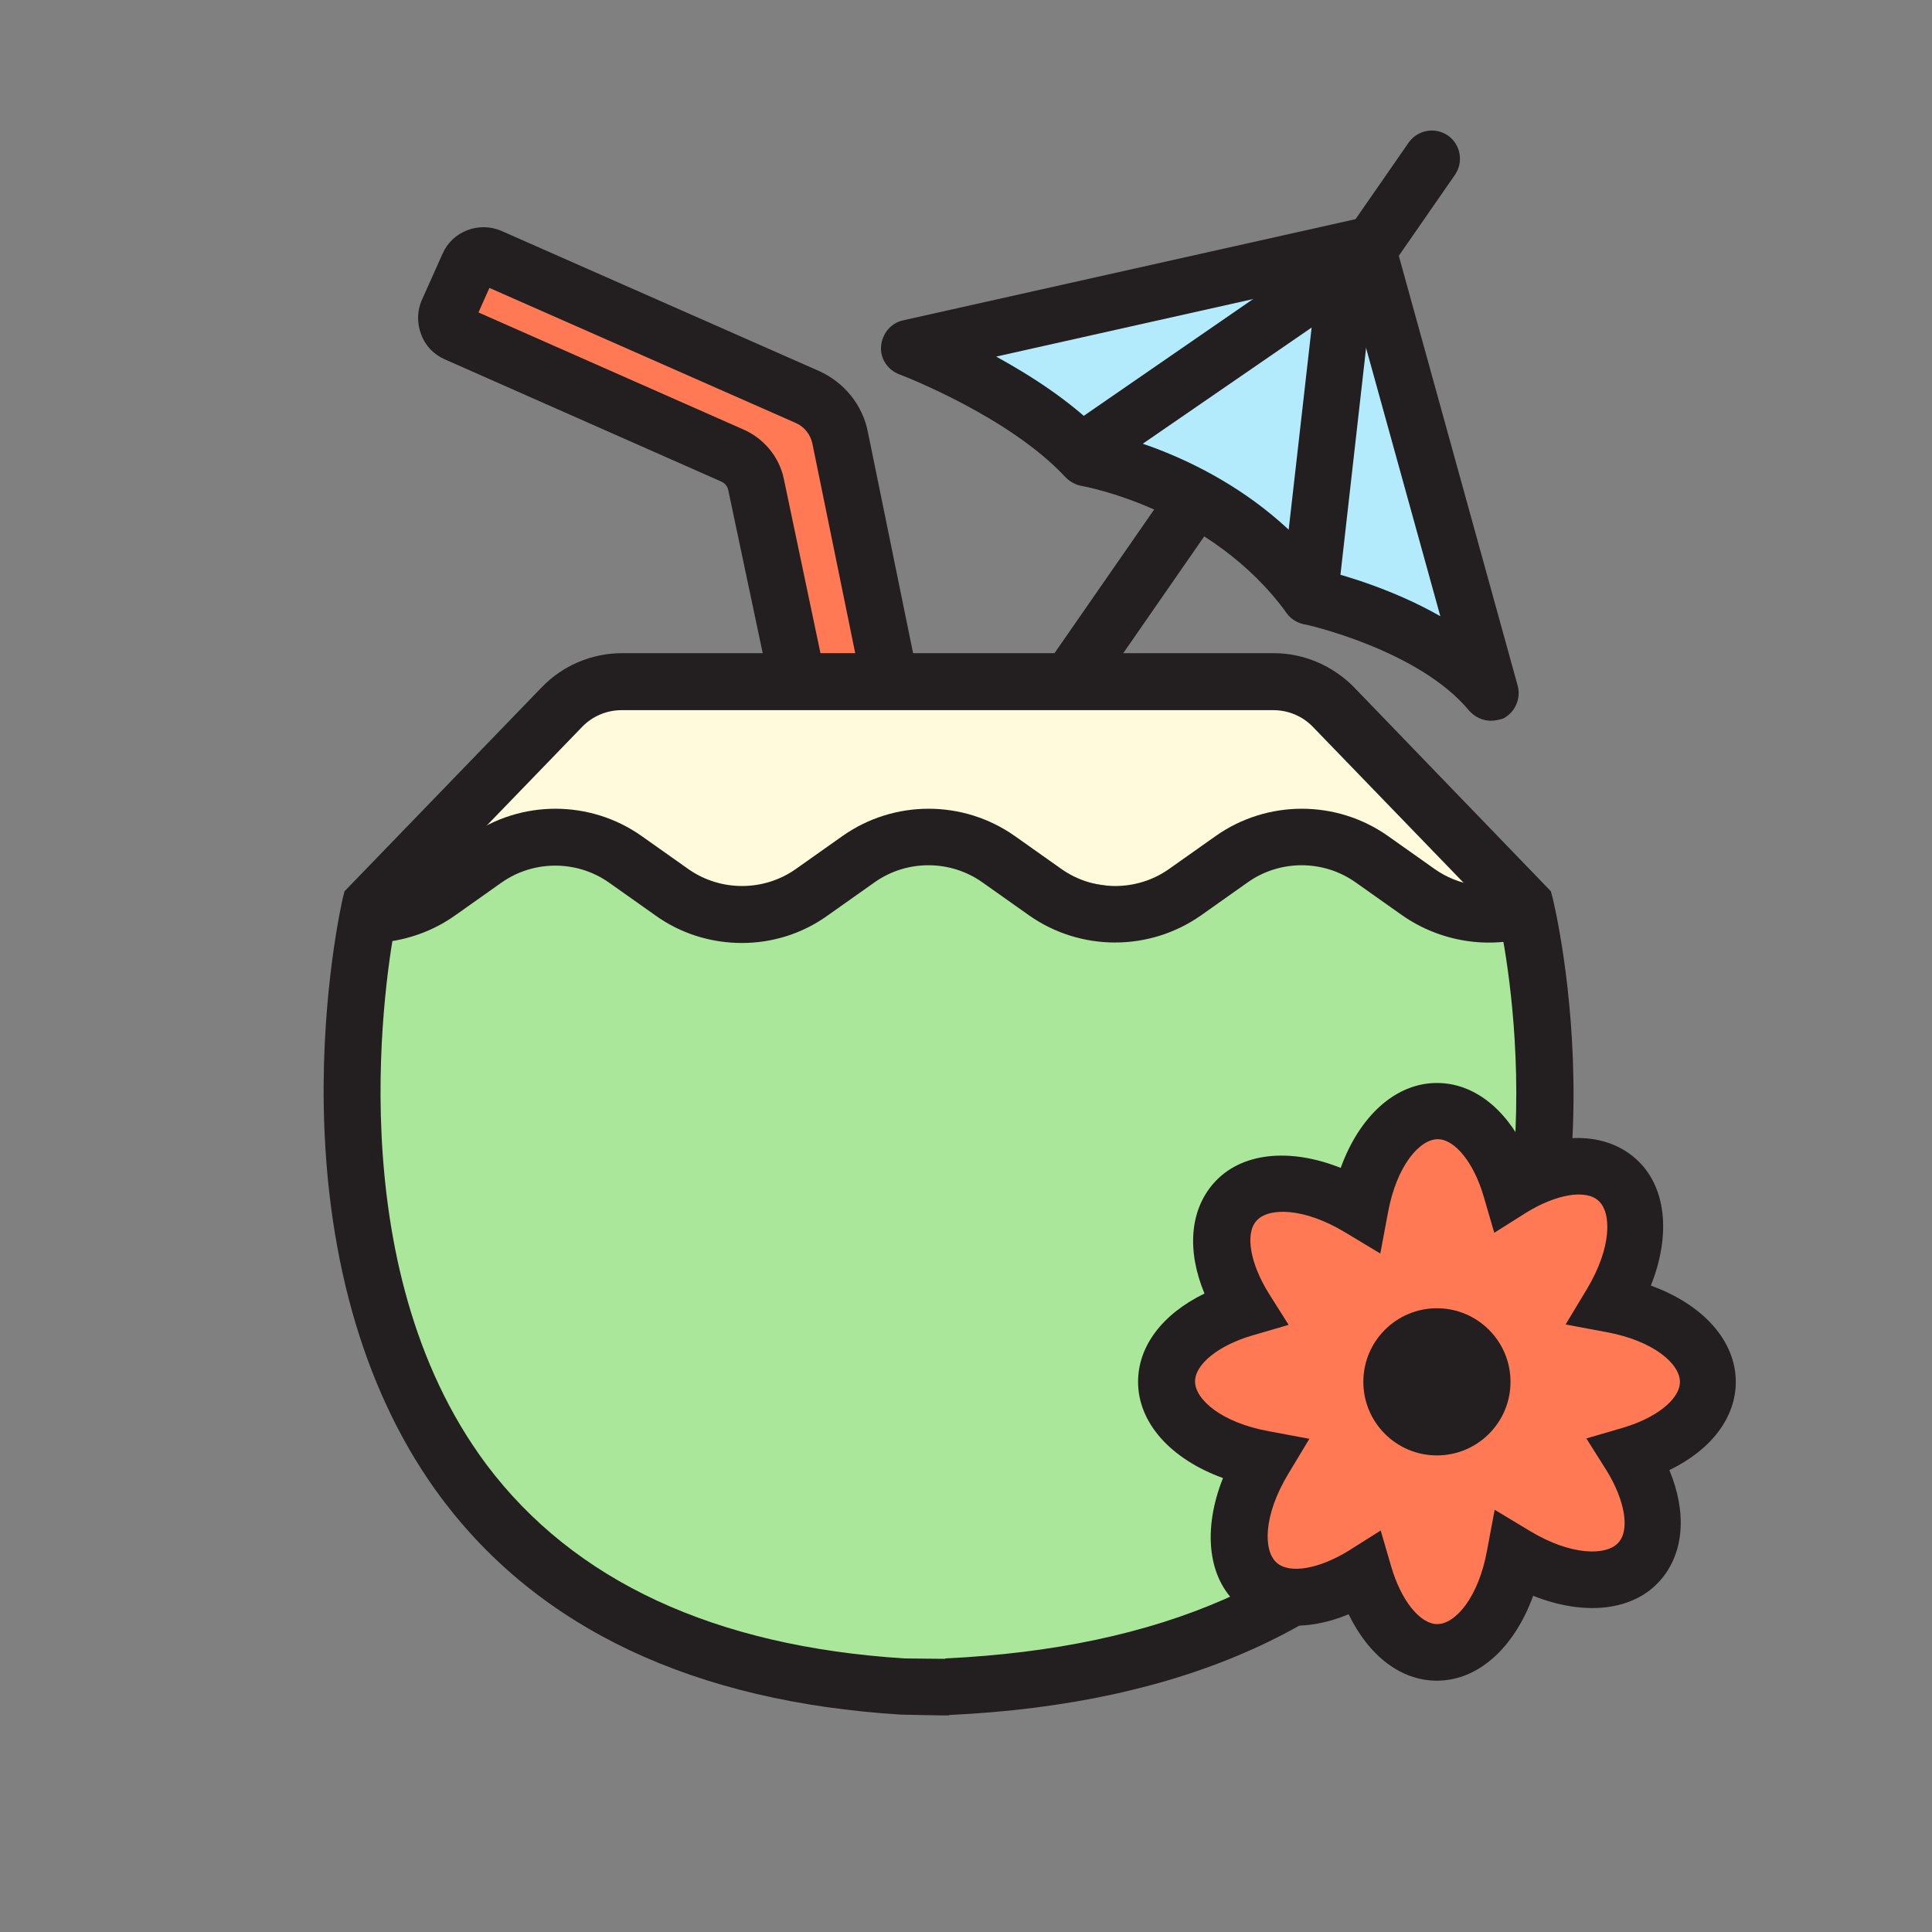
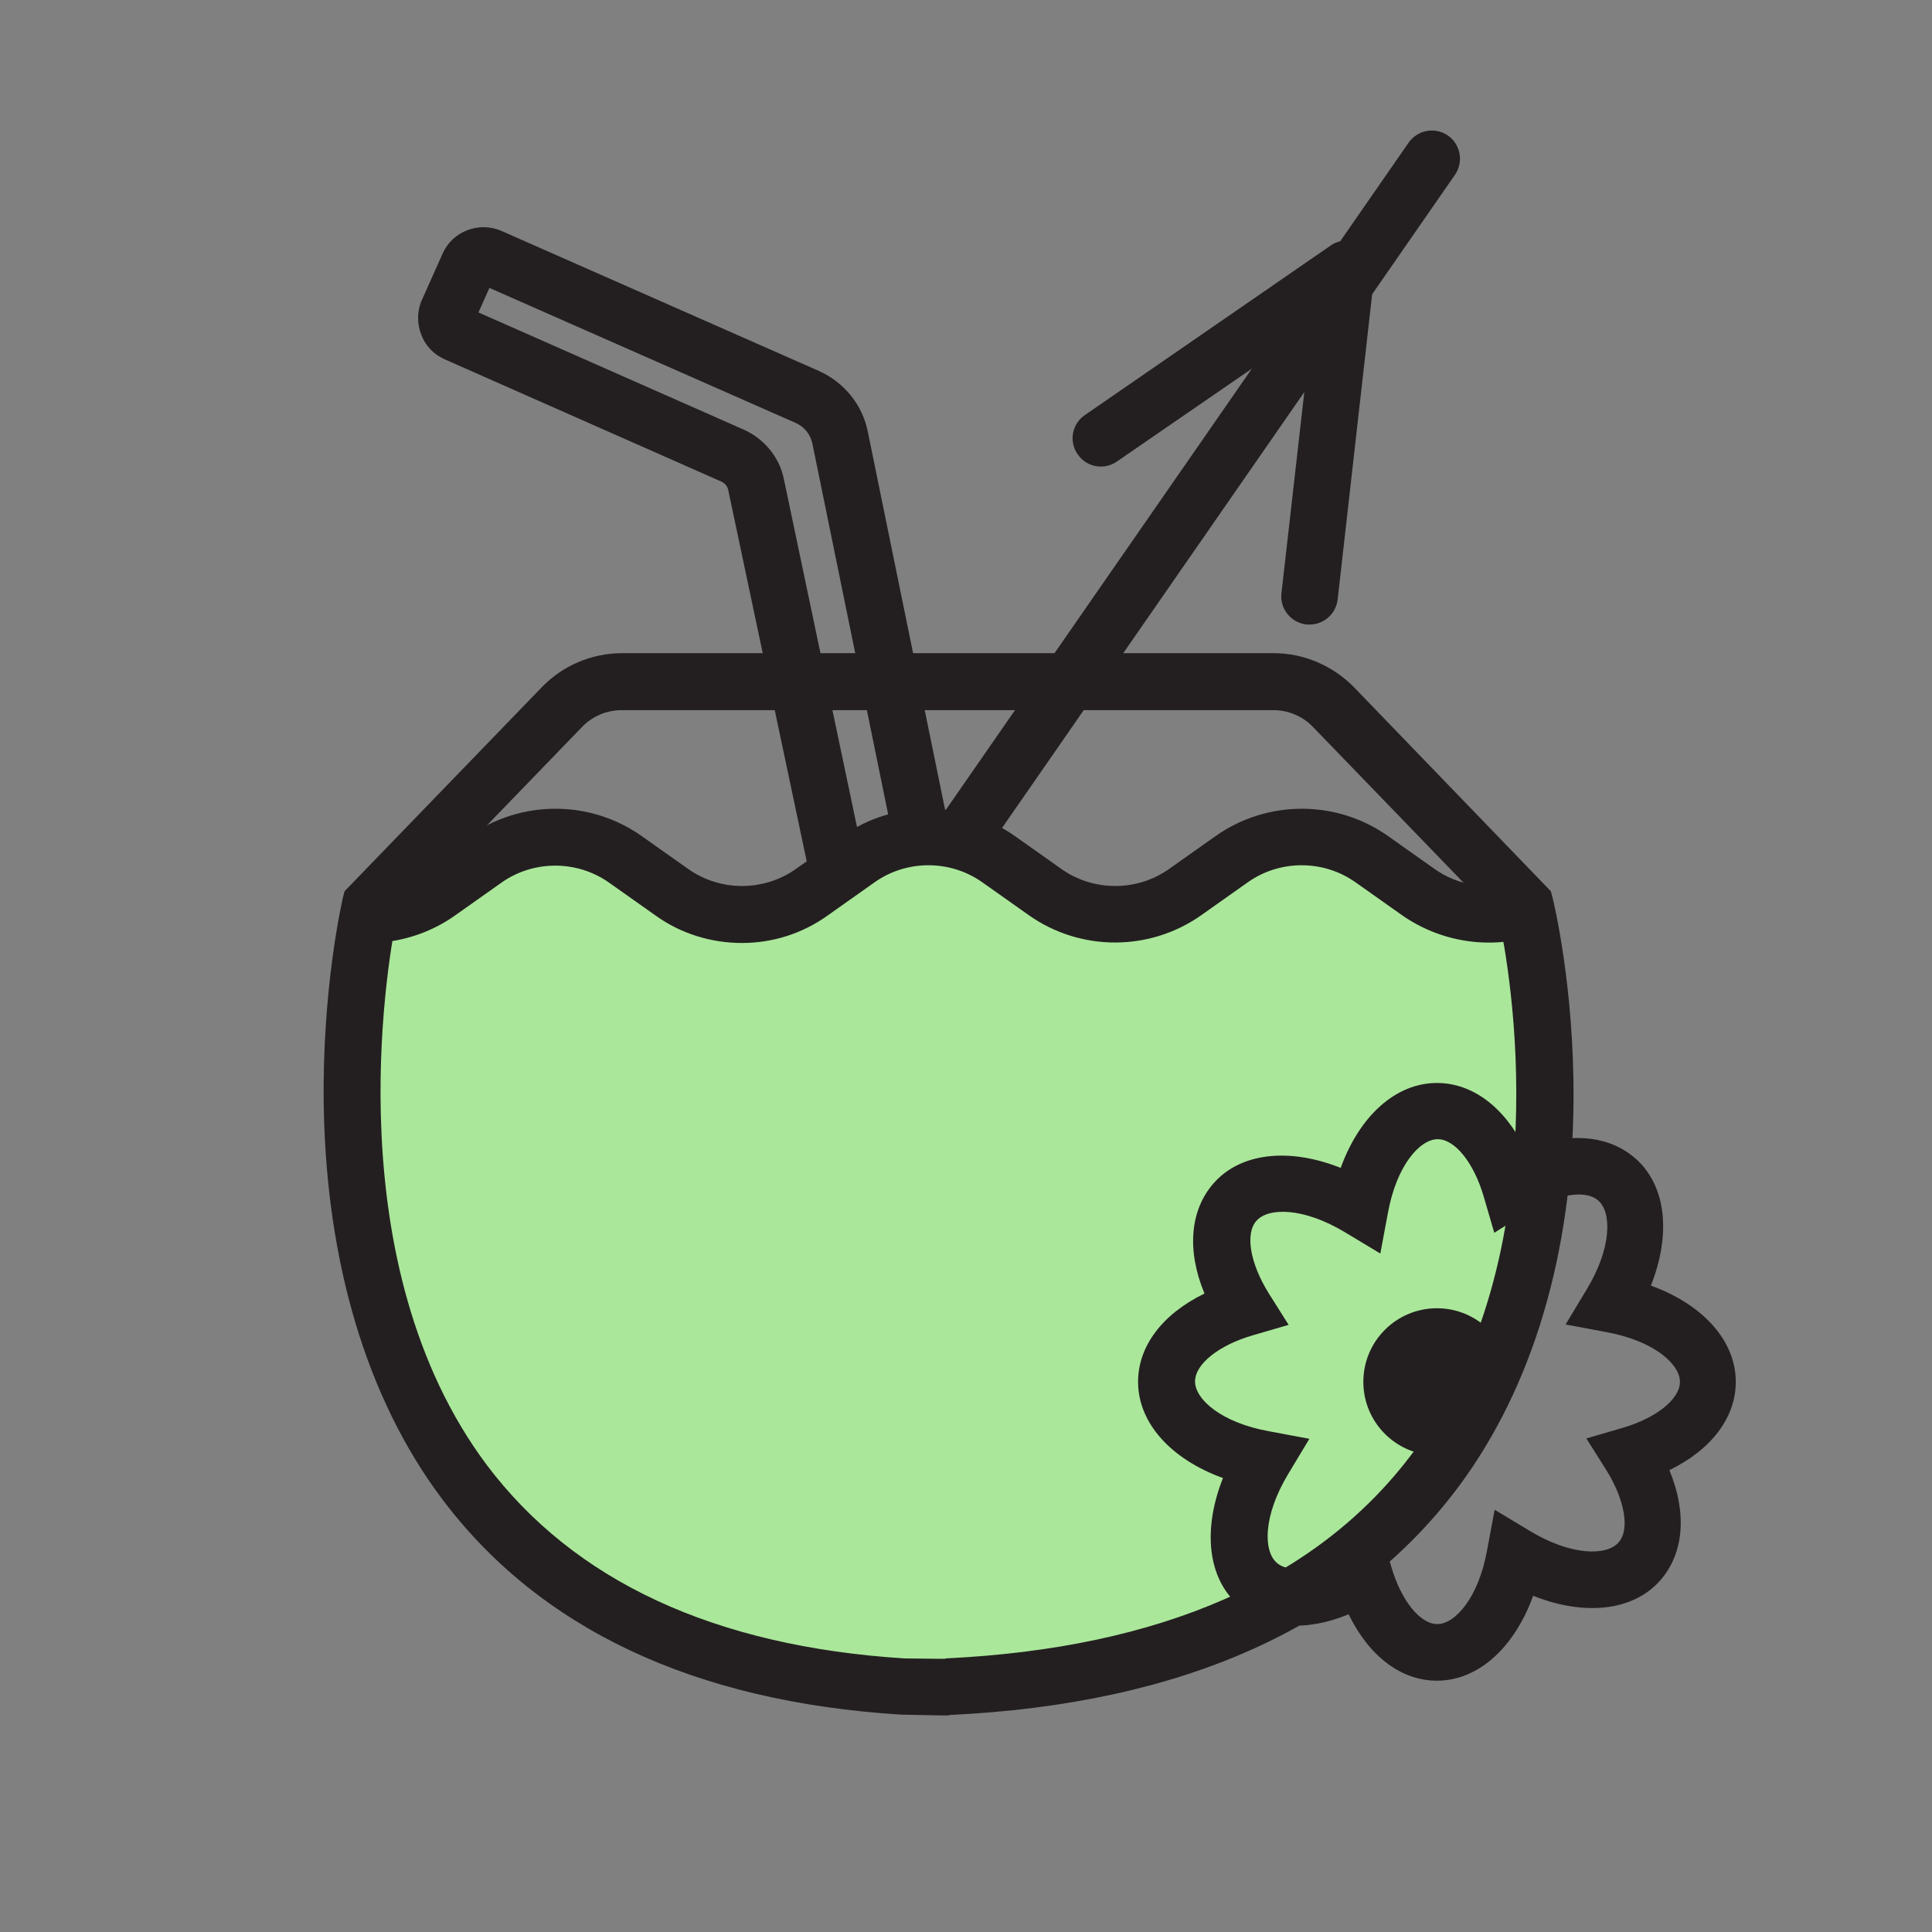
<svg xmlns="http://www.w3.org/2000/svg" version="1.0" id="Layer_1" x="0px" y="0px" viewBox="0 0 512 512" style="enable-background:new 0 0 512 512;" xml:space="preserve">
  <rect x="0" y="0" width="512" height="512" fill="#808080" stroke="none" />
  <g>
    <g>
      <path style="fill:#231F20;" d="M244.8,243.7c-1.5,0-3-0.4-4.3-1.3c-3.4-2.4-4.2-7-1.9-10.4L373.3,37.8c2.4-3.4,7-4.2,10.4-1.9    c3.4,2.4,4.2,7,1.9,10.4L251,240.4C249.5,242.5,247.2,243.7,244.8,243.7z" />
    </g>
    <g>
-       <path style="fill:#FF7955;" d="M222.7,234.4l-22.4-106.1c-0.7-3.4-3-6.2-6.2-7.6l-73.3-32.4c-2.2-1-3.2-3.5-2.2-5.7l5.5-12.3    c1-2.2,3.5-3.2,5.7-2.2l84.1,37.1c4.5,2,7.7,6,8.7,10.8l24.2,118.4" />
      <path style="fill:#231F20;" d="M222.7,241.9c-3.5,0-6.6-2.4-7.3-6L193,129.9c-0.2-1-0.9-1.9-1.9-2.3l-73.3-32.4    c-2.9-1.3-5.1-3.6-6.2-6.6c-1.1-2.9-1.1-6.2,0.2-9.1l5.5-12.3c2.6-5.9,9.6-8.6,15.6-6l84.1,37.1c6.7,3,11.6,9,13,16.2l24.2,118.4    c0.8,4.1-1.8,8-5.8,8.9c-4.1,0.8-8-1.8-8.9-5.8l-24.2-118.4c-0.5-2.4-2.1-4.5-4.4-5.5l-81.2-35.8l-2.9,6.5l70.4,31.1    c5.3,2.4,9.3,7.2,10.5,12.9L230,232.9c0.9,4.1-1.7,8-5.8,8.9C223.7,241.9,223.2,241.9,222.7,241.9z" />
    </g>
-     <path style="fill:#FFFADC;" d="M157.2,178.8h188.9c0,0,55.3,44.9,48,59.5c-7.3,14.6-30.3-16.7-41.7-14.6s-38.2,12.9-38.2,12.9   s-33.8-0.3-57.8-12.9s-47,15.7-47,15.7s-31.3-7.3-48-13.6c-16.7-6.3-52.2,10.4-52.2,10.4S116.5,209,157.2,178.8z" />
    <path style="fill:#AAE79A;" d="M102.9,244.5c0,0,26.1-34.4,58.4-18.8s41.7,18.8,63.7,3.1s39.7,3.1,56.3,8.3s30.3-2.1,41.7-5.2   c11.5-3.1,19.8-14.6,38.6-4.2c18.8,10.4,39.7,13.6,39.7,13.6s33.4,104.3-41.7,170.1s-180.5,24-180.5,24S66.4,387.5,102.9,244.5z" />
    <g>
      <path style="fill:#231F20;" d="M249.4,454.6l-10.5-0.2c-55-3.4-96.1-22.8-122-57.5c-19.7-26.4-30.4-62.3-31.1-103.7    c-0.5-31,4.8-54,5-55l0.5-2l52.3-54.1c5.5-5.7,13.2-9,21.2-9h172.8c7.9,0,15.6,3.3,21.2,9l52.2,54.1l0.5,1.9    c0.2,0.9,5.7,23.3,5.5,53.6c-0.3,40.5-10.8,75.8-30.4,102.2c-27.8,37.3-73.2,57.7-135.1,60.6l0,0.1l-0.6,0c-0.4,0-0.8,0-1.2,0    L249.4,454.6z M239.7,439.5l9.6,0.1c0.3,0,0.5,0,0.8,0l0.4,0l0-0.1c57.2-2.7,98.9-21,123.9-54.5c39.4-52.9,25.6-128.5,22.9-141.3    l-49.4-51.1c-2.7-2.8-6.5-4.4-10.4-4.4H164.7c-3.9,0-7.7,1.6-10.4,4.4L105,243.6c-2.6,13.3-15.7,91.4,23.9,144.5    C152.1,419,189.3,436.3,239.7,439.5z" />
    </g>
    <g>
      <path style="fill:#231F20;" d="M196.6,249.9c-8,0-16.1-2.4-22.9-7.3l-12.3-8.7c-8.5-6-20-6-28.5,0l-12.3,8.7    c-5.9,4.2-12.8,6.6-19.9,7.2l-1.1-15c4.5-0.3,8.7-1.9,12.4-4.5l12.3-8.7c13.7-9.7,32.1-9.7,45.8,0l12.3,8.7c8.5,6,20,6,28.5,0    l12.3-8.7c13.7-9.7,32.1-9.7,45.8,0l12.3,8.7c8.5,6,20,6,28.5,0l12.3-8.7c13.7-9.7,32.1-9.7,45.8,0l12.3,8.7    c6.2,4.4,14.3,5.7,21.6,3.4l4.5,14.3c-11.7,3.7-24.7,1.6-34.8-5.5l-12.3-8.7c-8.5-6-20-6-28.5,0l-12.3,8.7    c-13.7,9.7-32.1,9.7-45.8,0l-12.3-8.7c-8.5-6-20-6-28.5,0l-12.3,8.7C212.6,247.5,204.6,249.9,196.6,249.9z" />
    </g>
    <g>
-       <path style="fill:#B4EBFC;" d="M362.3,64.9L241,92c0,0,30.5,11.5,46.9,29.3c0,0,37,6.1,59.1,36.7c0,0,32.7,7,48,25.5L362.3,64.9z" />
-       <path style="fill:#231F20;" d="M395.1,191c-2.2,0-4.3-1-5.8-2.7c-13.4-16.2-43.5-22.9-43.8-22.9c-1.8-0.4-3.4-1.4-4.5-2.9    c-20-27.6-54-33.7-54.3-33.7c-1.6-0.3-3.1-1.1-4.3-2.3c-15.1-16.3-43.8-27.2-44.1-27.3c-3.1-1.2-5.1-4.2-4.8-7.5s2.6-6.1,5.8-6.8    l121.2-27.1c3.9-0.9,7.8,1.5,8.9,5.3l32.8,118.6c0.9,3.4-0.6,7-3.8,8.7C397.5,190.7,396.3,191,395.1,191z M351.5,151.3    c5.5,1.4,18.1,5.1,30.2,12l-24.8-89.6l-92.9,20.8c9.1,5,19.6,11.7,27.7,19.9C300.7,116.4,331,124.8,351.5,151.3z" />
-     </g>
+       </g>
    <g>
      <path style="fill:#231F20;" d="M347.1,165.5c-0.3,0-0.6,0-0.9,0c-4.1-0.5-7.1-4.2-6.6-8.3l8-70.4L296,122.3    c-3.4,2.4-8.1,1.5-10.4-1.9c-2.4-3.4-1.5-8.1,1.9-10.4l65.1-44.9c2.4-1.7,5.6-1.8,8.1-0.3c2.5,1.5,3.9,4.4,3.6,7.3l-9.8,86.7    C354.1,162.6,350.9,165.5,347.1,165.5z" />
    </g>
    <g>
-       <path style="fill:#FF7955;" d="M452.5,366.2c0-9.7-10.8-17.9-25.8-20.6c7.9-13,8.9-26.5,1.7-33c-6.4-5.7-17.4-4.3-28.2,2.5    c-3.5-12.2-10.9-20.6-19.4-20.6c-9.7,0-17.9,10.8-20.6,25.8c-13-7.9-26.5-8.9-33-1.7c-5.7,6.4-4.3,17.4,2.5,28.2    c-12.2,3.5-20.6,10.9-20.6,19.4c0,9.7,10.8,17.9,25.8,20.6c-7.9,13-8.9,26.5-1.7,33c6.4,5.7,17.4,4.3,28.2-2.5    c3.5,12.2,10.9,20.6,19.4,20.6c9.7,0,17.9-10.8,20.6-25.8c13,7.9,26.5,8.9,33,1.7c5.7-6.4,4.3-17.4-2.5-28.2    C444.1,382.1,452.5,374.8,452.5,366.2z" />
      <path style="fill:#231F20;" d="M380.8,445.4c-9.5,0-18-6.5-23.4-17.6c-11.3,4.7-22,3.9-29.2-2.4c-8.2-7.2-9.5-20.1-4.1-33.7    c-13.8-5-22.5-14.6-22.5-25.5c0-9.5,6.5-18,17.6-23.4c-4.7-11.3-3.9-22,2.4-29.2c7.2-8.2,20.1-9.5,33.7-4.1    c5-13.8,14.6-22.5,25.5-22.5c9.5,0,18,6.5,23.4,17.6c11.3-4.7,22-3.9,29.2,2.4c8.2,7.2,9.5,20.1,4.1,33.7    c13.8,5,22.5,14.6,22.5,25.5c0,9.5-6.5,18-17.6,23.4c4.7,11.3,3.9,22-2.4,29.2c-7.2,8.2-20.1,9.5-33.7,4.1    C401.3,436.7,391.7,445.4,380.8,445.4z M365.9,405.6l2.8,9.6c2.6,8.9,7.6,15.2,12.2,15.2c4.7,0,10.9-6.9,13.2-19.6l2-10.7l9.3,5.6    c11.1,6.7,20.4,6.6,23.5,3.1c3.1-3.4,1.7-11.3-3.2-19.2l-5.3-8.4l9.6-2.8c8.9-2.6,15.2-7.6,15.2-12.2c0-4.7-6.9-10.9-19.6-13.2    l-10.7-2l5.6-9.3c6.7-11.1,6.6-20.4,3.1-23.5c-3.4-3.1-11.3-1.7-19.2,3.2l-8.4,5.3l-2.8-9.6c-2.6-8.9-7.6-15.2-12.2-15.2    c-4.7,0-10.9,6.9-13.2,19.6l-2,10.7l-9.3-5.6c-11.1-6.7-20.4-6.6-23.5-3.1c-3.1,3.4-1.7,11.3,3.2,19.2l5.3,8.4l-9.6,2.8    c-8.9,2.6-15.2,7.6-15.2,12.2c0,4.7,6.9,10.9,19.6,13.2l10.7,2l-5.6,9.3c-6.7,11.1-6.6,20.4-3.1,23.5c3.4,3.1,11.3,1.7,19.2-3.2    L365.9,405.6z" />
    </g>
    <circle style="fill:#231F20;" cx="380.8" cy="366.2" r="19.5" />
  </g>
</svg>